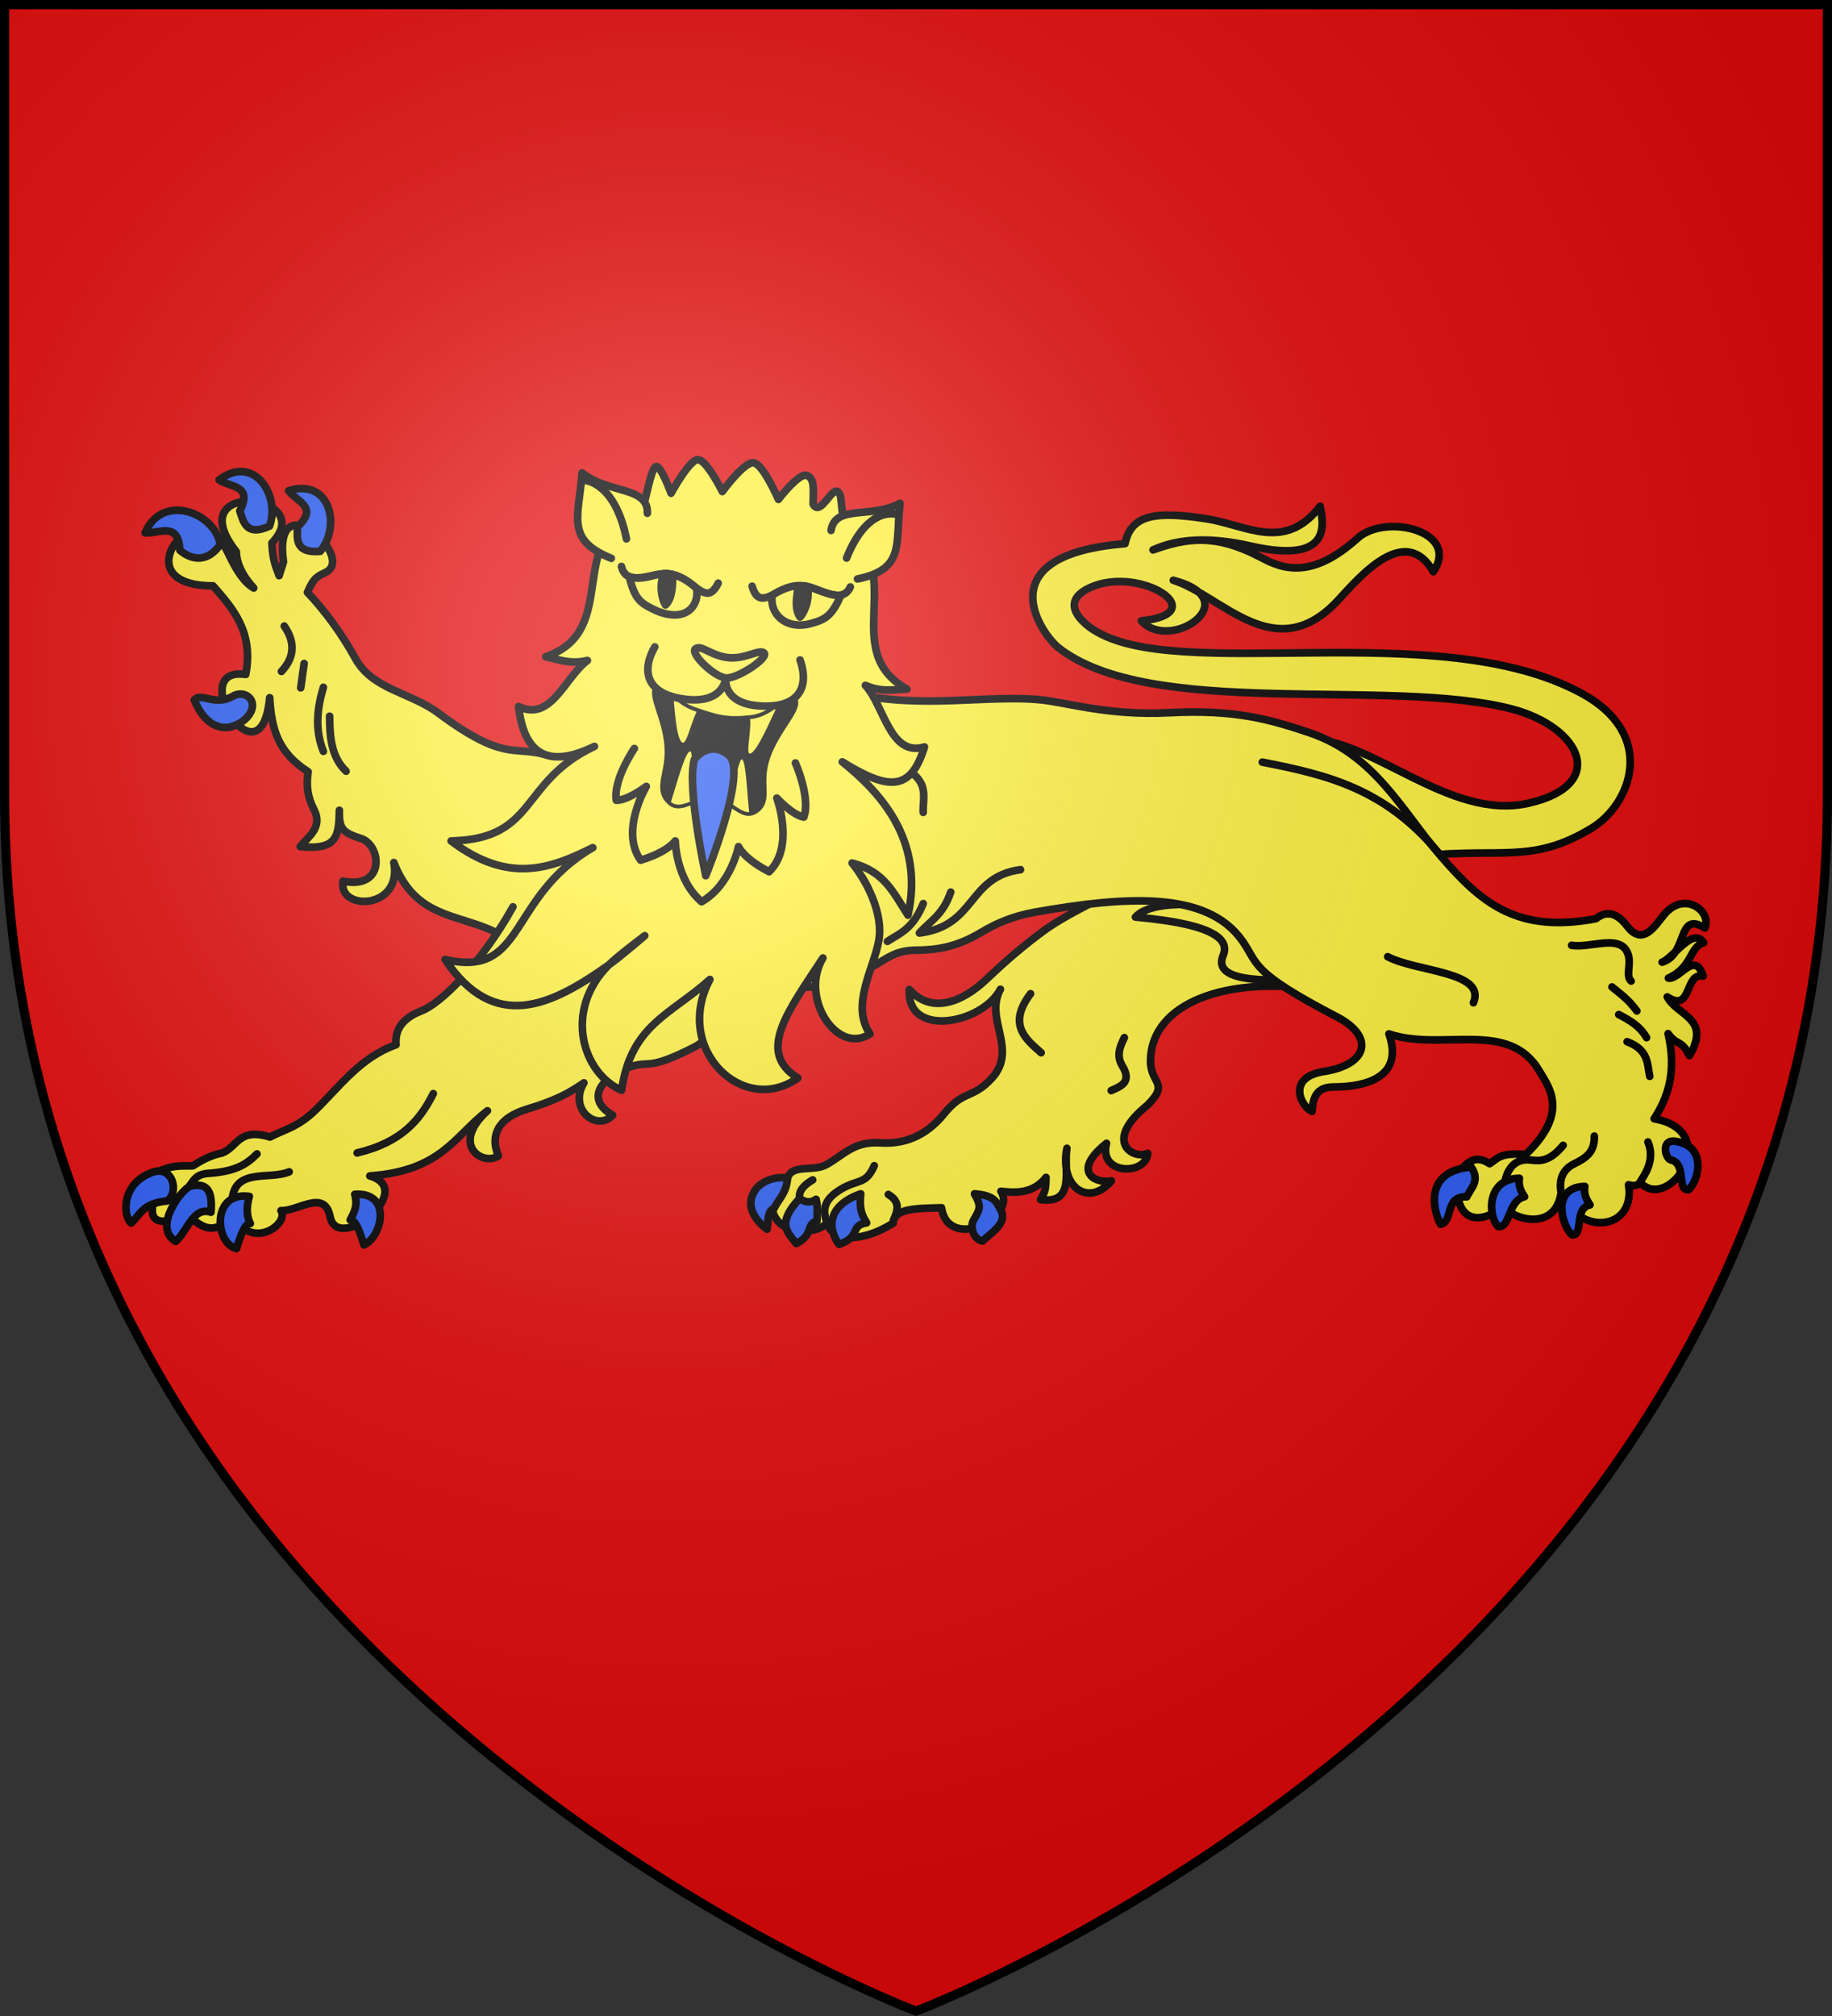
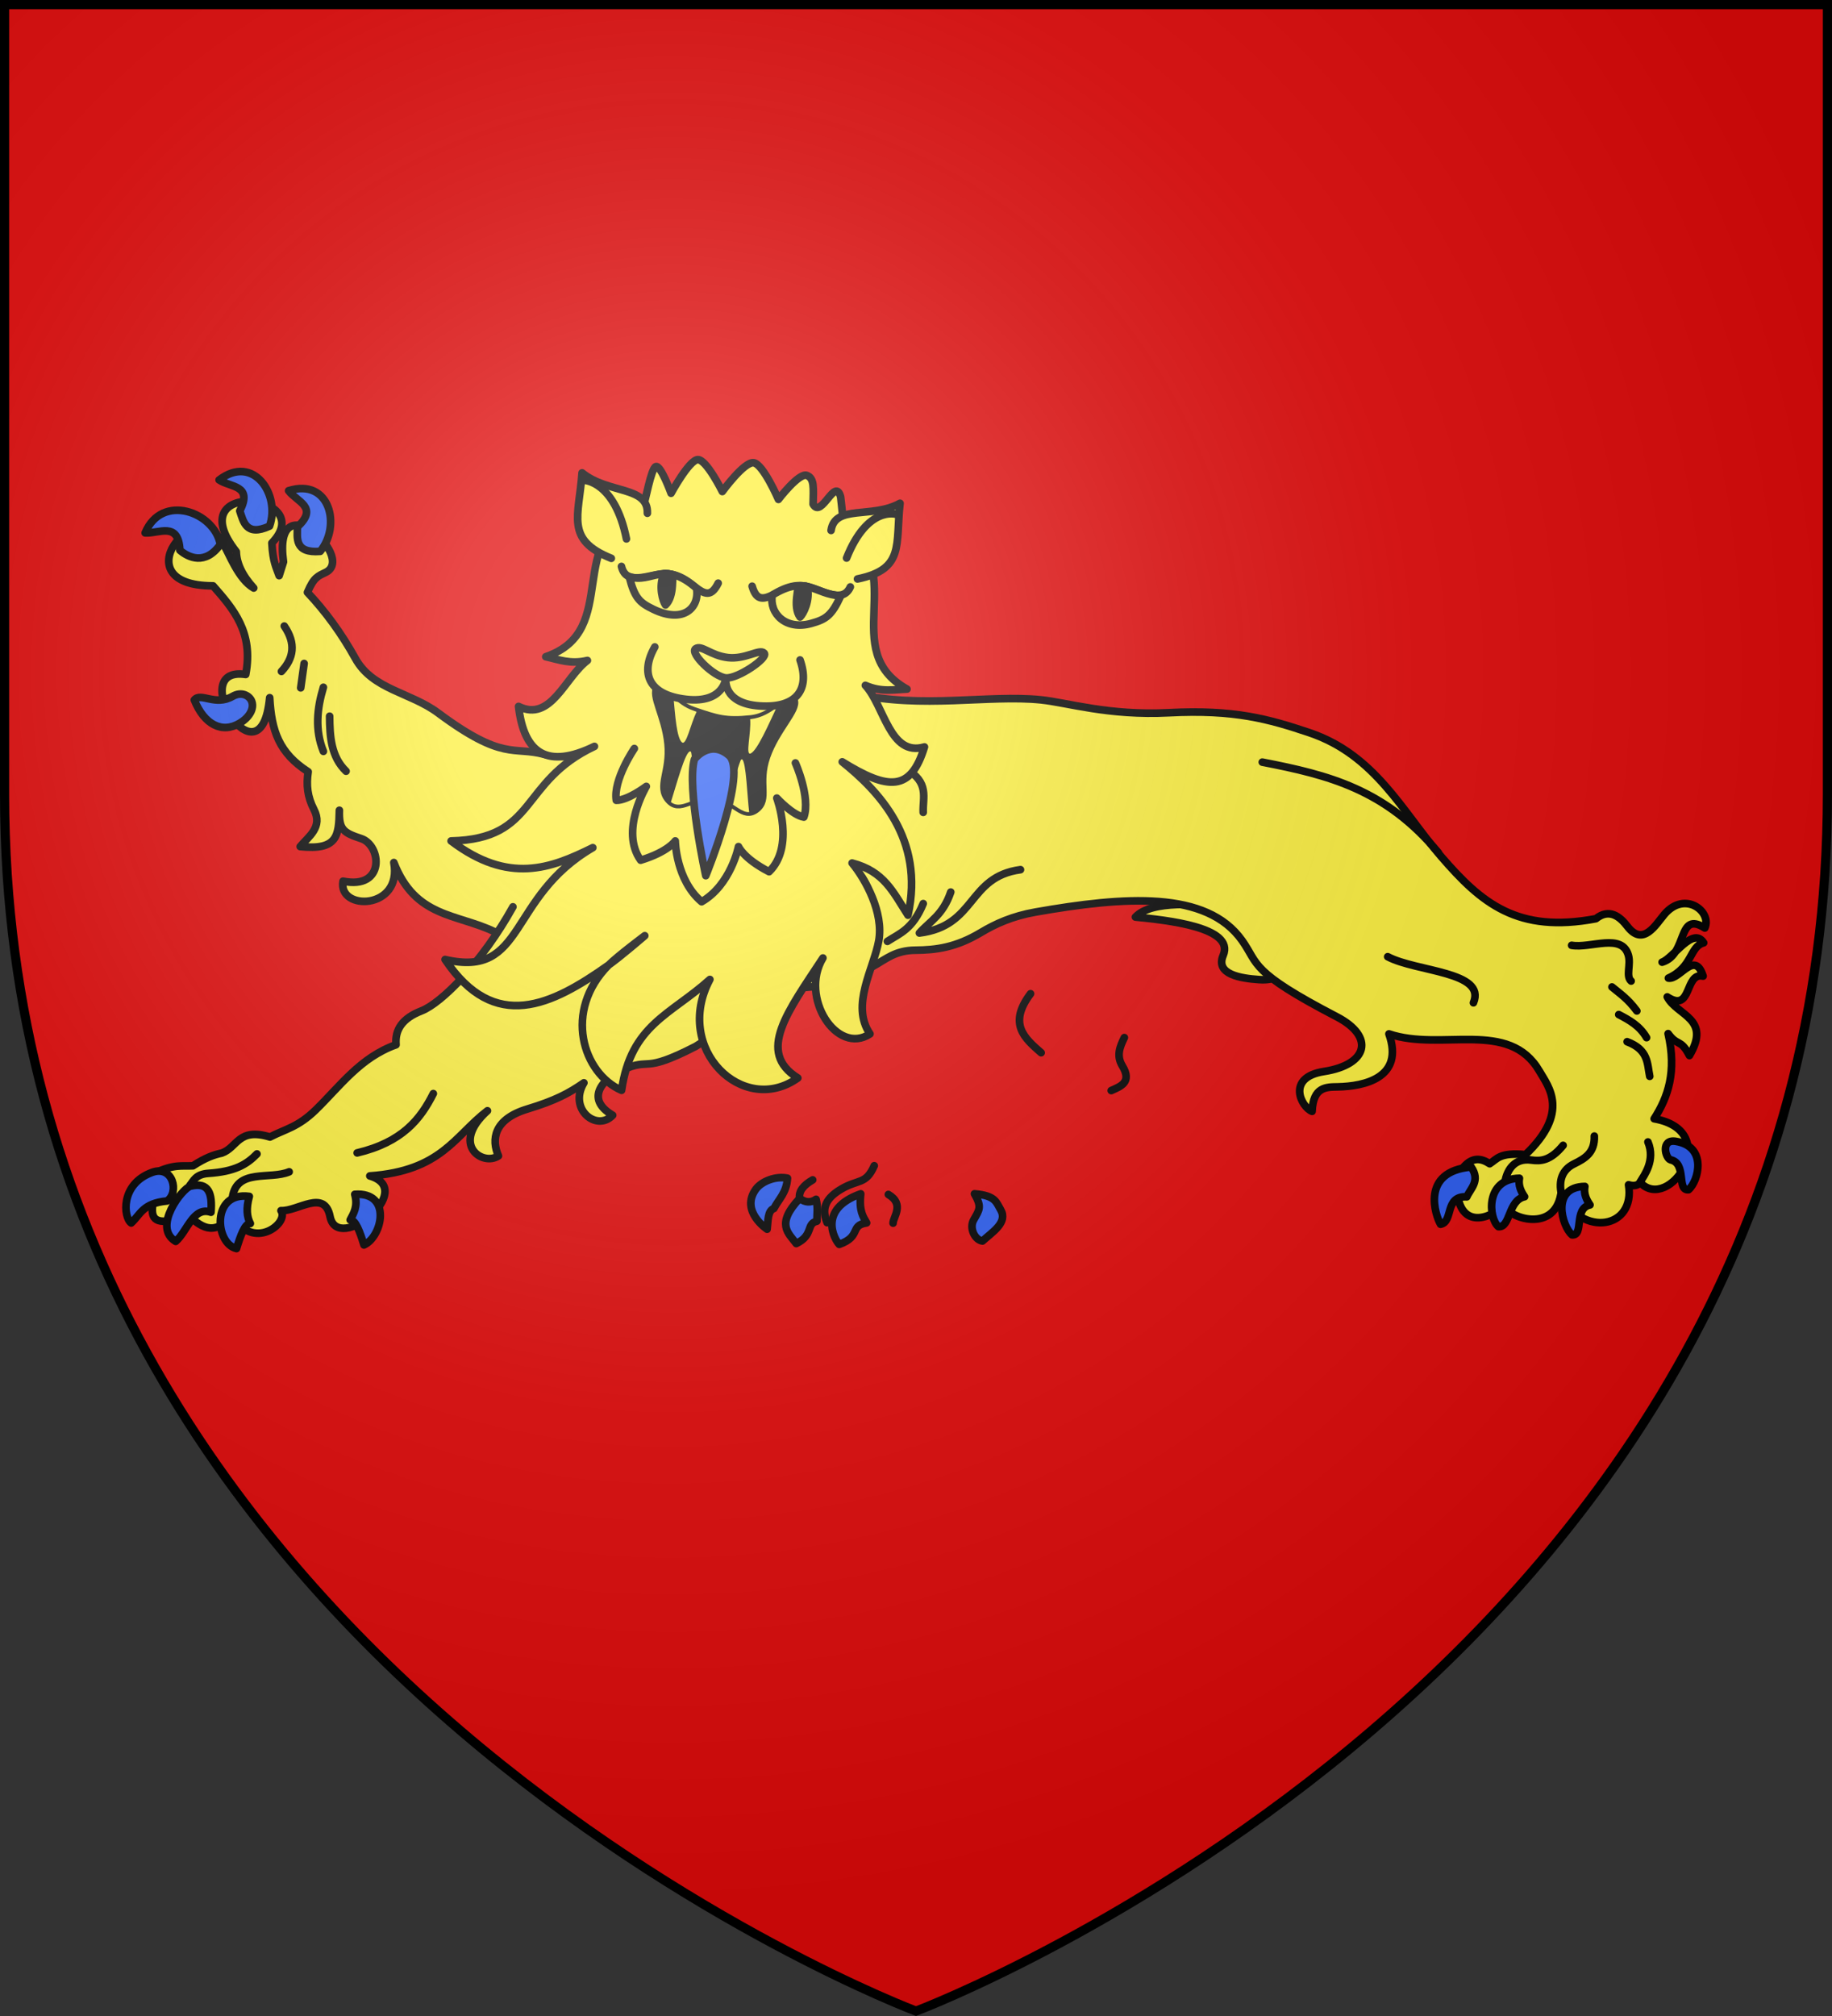
<svg xmlns="http://www.w3.org/2000/svg" height="660" viewBox="-300 -300 600 660" width="600">
  <rect x="-300" y="-300" width="600" height="660" fill="#333333" stroke="none" />
  <radialGradient id="a" cx="-80" cy="-80" gradientUnits="userSpaceOnUse" r="405">
    <stop offset="0" stop-color="#fff" stop-opacity=".31" />
    <stop offset=".19" stop-color="#fff" stop-opacity=".25" />
    <stop offset=".6" stop-color="#6b6b6b" stop-opacity=".125" />
    <stop offset="1" stop-opacity=".125" />
  </radialGradient>
  <path d="m-298.5-298.5h597v258.543c0 286.248-298.5 398.457-298.5 398.457s-298.5-112.209-298.5-398.457z" fill="#e20909" />
  <g stroke="#000">
    <path d="m-137.966 5.058c-12.515-6.02-25.993-4.521-33.048-22.675 2.882 15.577-18.393 15.885-16.643 6.107 13.927 2.827 12.648-11.757 5.944-13.953-5.78-1.893-7.354-2.943-7.133-9.273-.179 8.336-.57 13.182-12.839 11.888 2.71-3.29 7.516-6.332 4.517-12.126-2.181-4.214-2.543-8.03-1.902-12.364-9.549-6.139-12.02-13.425-12.601-24.251-2.828 30.157-28.015-10.604-7.846-7.608 2.608-13.785-4.019-21.413-10.699-29.006-30.332 0-5.058-31.03 3.566-13.315 1.68 2.679 4.707 11.143 9.748 14.028-3.904-4.296-5.604-8.225-5.706-11.888-18.952-24.027 27.246-19.058 11.65-2.853.337 6.302 1.443 7.982 2.378 10.699l1.427-4.517c-3.654-26.361 23.594-1.857 14.028 3.329-2.734 1.352-4.065 1.607-6.182 6.657 5.886 6.229 11.162 13.456 15.692 21.636 5.682 10.258 17.888 10.981 27.104 17.832 21.394 15.903 24.552 10.816 34.713 13.552l52.08 6.288-7.455 50.325z" fill="#fcef3c" stroke-linecap="round" stroke-linejoin="round" stroke-width="2.5" />
    <path d="m-132.005-3.121c-10.126 18.235-23.412 31.523-29.967 34.064-6.255 2.424-8.724 6.118-8.314 11.085-11.719 4.17-18.278 13.497-26.327 21.339-5.835 5.685-10.019 6.297-14.965 8.868-10.463-3.182-10.567 3.408-15.796 5.265-2.439.509-5.207 1.428-9.422 4.157-3.629.211-6.192-.643-12.748 2.494 3.749 4.808-8.97 21.151 11.135 13.797 3.922 3.103 8.115 7.515 14.638-.218 6.293 12.206 18.633 2.729 15.796-1.386 5.469.283 14.263-7.194 16.073 1.94 2.458 12.402 28.678-8.769 13.025-13.302 23.47-1.691 27.728-13.062 38.521-21.339-12.289 11.098-1.522 18.262 3.603 14.769-2.327-5.296-1.619-11.972 9.422-15.323 9.207-2.794 13.632-5.157 18.568-8.591-5.183 8.596 4.185 16.136 9.422 10.612-9.528-5.615-2.657-12.278 3.108-14.809 9.827-4.316 6.178 1.469 24.051-7.719l19.676-12.471" fill="#fcef3c" stroke-linecap="round" stroke-linejoin="round" stroke-width="2.5" />
-     <path d="m132.291 24.062c-30.683-4.716-55.195 4.332-55.483 23.057-.12 7.782 6.404 7.264-.924 14.614-15.06 12.135-4.433 18.042 0 15.852-.438 7.259-16.218 7.22-13.487-3.289-11.879 9.488-3.285 13.362 1.598 12.295-7.388 8.732-17.068 2.184-14.568-10.651-1.204 6.785 3.089 18.43-8.647 16.776 1.819-3.005 1.67-3.824 1.801-7.252-3.866 4.947-9.161 5.248-14.771 4.527 5.525 8.602-17.218 19.983-19.455 5.404-7.58.268-15.603-.041-15.852 5.044-11.262 7.081-20.412 5.414-21.617-.157-3.2 4.026-15.83 4.358-17.802-3.813 1.319-2.982 2.387-4.453 4.989-11.161 1.604-4.136 8.356-1.757 12.453-3.963 5.453-2.936 9.048-7.789 17.654-7.205 7.611.516 14.866-1.911 21.038-9.532 6.486-8.01 9.329-4.652 15.71-11.724 8.532-9.455-2.633-19.285 2.725-29.025-6.039 11.452-30.809 16.011-29.828.072 7.089 8.042 17.096 4.452 25.351-3.419 7.305-6.965 12.986-11.576 18.325-15.545 13.181-9.799 40.117-19.166 45.035-26.66l45.755 45.754z" fill="#fcef3c" stroke-linecap="round" stroke-linejoin="round" stroke-width="2.5" />
    <path d="m71.871.226c10.129 1.017 32.659 3.289 28.735 12.551-2.643 6.239 5.768 7.516 11.725 7.927 5.486.378 6.657-1.562 7.432-2.807l-20.148-21.597c-6.385.171-22.32-1.91-27.744 3.927z" fill="#fcef3c" stroke-linecap="round" stroke-linejoin="round" stroke-width="2.5" />
-     <path d="m127.394-58.098c21.575-.794 47.037 26.995 73.23 21.05 26.354-5.981 17.121-24.98-5.613-30.873-40.172-10.414-118.437 3.738-148.5-20.157-4.997-3.972-24.309-30.159 21.943-33.935 2.041-9.866 10.608-10.571 26.536-8.165 13.236 2 25.681 11.056 37.38-4.082.947 5.352 4.462 19.218-22.836 13.013-12.623-2.894-23.353-2.634-31.894 1.276 10.941-3.904 20.292-5.325 34.701 2.136 6.013 3.114 15.882 8.875 32.299-5.978 9.101-8.234 33.758-2.352 24.791 10.985-9.099-15.815-23.628 1.1-31.064 9.185-20.692 22.497-38.271-1.522-54.093-6.379 24.536 6.472-1.083 23.829-10.461 13.268 24.078-2.371-.389-18.352-16.775-10.893-9.662 4.398-3.73 10.647.874 13.687 27.436 18.118 113.08-4.645 160.064 20.935 25.047 13.637 16.124 36.397 3.317 44.141-19.367 11.71-29.033 6.429-55.497 9.058z" fill="#fcef3c" stroke-linecap="round" stroke-linejoin="round" stroke-width="2.5" />
    <path d="m-19.901-72.859c21.888 4.992 43.694.222 60.809 1.977 8.654.887 22.145 5.231 41.914 4.218 21.435-1.098 32.601 2.026 45.961 6.513 21.615 7.26 30.451 25.797 43.235 40.598 13.197 15.28 24.981 25.169 50.658 20.318 4.391-3.503 7.888-.662 10.279 2.471 5.221 6.841 9.311-.554 12.158-3.901 6.748-7.934 15.66-.805 13.235 4.474-9.181-5.812-5.424 8.626-13.981 11.185 3.807-1.43 10.108-11.826 13.608-6.338-4.666 1.227-3.499 7.898-11.557 11.557 3.755.63 8.621-9.317 11.371-.652-6.175-1.371-3.5 12.224-11.744 6.804 3.219 6.189 14.502 7.001 7.27 19.2-2.971-5.656-3.79-2.826-6.99-7.177 2.869 12.51-.035 20.786-4.567 27.868 22.868 4.05 4.851 30.93-4.567 20.878-.788.978-2.04 1.259-3.821.746 2.306 14.398-15.123 17.288-22.183 3.169-2.406 13.371-18.803 7.119-18.455 2.983-1.547 2.924-12.477 9.376-15.099-1.305-.46-3.243.925-7.102 1.864-10.812 2.796-3.103 5.592-2.783 8.389-.932 2.459-1.554 3.19-3.773 11.744-2.983 14.559-13.888 7.548-22.168 4.567-27.309-9.967-17.187-31.998-6.346-49.306-12.21 5.111 14.416-8.185 17.169-16.777 17.336-3.697.072-8.051-.101-8.389 8.016-3.485-1.302-8.656-11.105 3.915-13.049 14.399-2.226 16.689-11.396 4.194-17.895-28.773-14.966-25.493-17.162-31.037-24.979-11.672-16.456-38.47-14.438-67.667-9.321-7.575 1.328-13.133 3.858-17.895 6.711-8.089 4.845-14.576 5.727-21.437 5.779-6.581.049-9.579 2.891-13.794 5.22-11.559 6.385-18.203 6.72-24.233 7.084z" fill="#fcef3c" stroke-linecap="round" stroke-linejoin="round" stroke-width="2.5" />
    <path d="m-9.363 8.182c4.047-2.633 8.218-3.894 11.734-12.362m-.008-29.865c-.235-4.788 2.216-9.886-5.904-14.363-2.817-1.553-4.987-3.445-6.465-6.184m44.226 39.306c-17.469 2.353-14.355 18.39-33.106 20.743 3.563-3.976 7.714-5.898 10.267-13.41m102.042-42.534c21.78 4.234 40.292 8.86 57.66 29.639m-16.592 34.057c9.441 4.997 32.361 4.81 28.077 15.086m54.658 58.581c1.255-2.086 5.016-7.017 2.493-13.015m-46.819 13.038c.698-4.009 3.178-7.852 8.593-7.112 3.056.418 6.236.307 10.445-4.815m-.519 16.075c-1.066-4.647.293-8.14 4.074-10.001 3.6-1.771 6.862-3.657 6.667-9.112m5.778-48.818c2.633 2.202 5.145 3.799 8.149 7.852m-5.926 1.185c3.434 1.792 6.838 3.638 9.112 7.556m-6.371 1.333c7.059 2.666 6.552 7.165 7.408 11.334m-25.579-42.892c6.197 1.085 16.502-4.156 18.585 3.265.872 3.108-.912 6.894.9 8.426m-434.611-103.962-1.114 7.982m-5.383-20.233c3.926 5.744 3.057 10.589-.928 14.85m13.737 5.197c-2.112 6.992-2.817 13.984 0 20.976m2.042-11.509c.045 6.702.472 13.25 5.383 18.006m-37.219 139.524c1.418-9.557 12.297-5.71 18.583-8.371m-32.478 4.353c1.157-1.283 1.744-3.562 6.027-3.85 8.563-.576 12.477-2.835 15.904-6.362m32.813-.335c14.796-3.503 20.749-11.059 24.945-19.42m119.97 34.326c-.384-2.426 1.356-4.38 4.277-6.071m26.335 14.161c-.079-1.896 3.917-6.146-1.552-9.387m-20.065 9.23c-1.512-3.779-1.441-7.46 4.706-11.046 5.629-3.284 8.012-1.367 10.734-7.596m51.195-56.313c-7.472 9.892-1.943 14.583 3.468 19.321m22.955 12.386c3.059-1.377 6.91-2.679 3.633-8.092-2.005-3.313-.836-6.165.661-9.248m-84.892-27.093c1.456-6.386 5.64-14.915-.941-25.313" fill="none" stroke-linecap="round" stroke-linejoin="round" stroke-width="2.5" />
    <path d="m-202.583-127.516c7.036-6.475-.23-8.205-2.891-11.832 13.565-4.252 17.268 11.519 10.348 19.855-8.516.687-7.506-4.417-7.456-8.023zm-18.889-5.232c4.397-8.491-3.023-7.632-6.764-10.13 11.293-8.635 20.167 4.919 16.514 15.118-7.767 3.559-8.564-1.584-9.75-4.989zm-2.336 60.713c-5.753 3.313-10.371-1.426-12.548 1.184 3.254 8.144 9.175 11.07 14.916 7.576 3.598-2.19 4.776-5.205 3.788-7.339-.805-1.738-3.315-3.056-6.156-1.42zm-17.284-47.825c-.438-9.552-6.876-5.39-11.364-5.682 5.463-13.125 22.686-6.871 24.623 3.788-4.947 6.965-10.528 4.25-13.259 1.894zm57.282 210.864c12.22-.869 9.076 13.847 3.013 16.574-1.345-4.354-2.736-8.246-4.52-8.203 1.135-2.139 2.601-4.448 1.507-8.371zm-34.539.67c-12.555-1.706-11.252 15.522-4.185 17.076 1.345-4.354 2.736-8.246 4.52-8.203-1.135-2.139-1.429-4.951-.335-8.873zm-24.108 14.732c-7.78-4.637 2.209-17.431 4.855-18.08 6.044-1.483 7.185 2.466 6.697 8.538-5.842-1.997-7.739 6.264-11.552 9.542zm-2.846-13.226c4.134-2.779 1.936-11.84-4.855-9.375-10.59 3.844-9.38 14.844-6.864 16.574 3.032-2.764 3.766-6.485 11.719-7.199zm498.309-3.687c-4.002.356-.442-8.65-5.894-9.798-1.692-.524-3.272-6.82 1.684-6.047 10.518 1.639 7.496 13.049 4.21 15.845zm-38.156 14.772c4.002.356.442-8.65 5.894-9.798-1.202-1.775-2.1-3.665-1.684-6.047-11.206.163-7.496 13.049-4.21 15.845zm-24.111-2.679c4.002.356 3.121-8.65 8.573-9.798-1.202-1.775-2.1-3.665-1.684-6.047-11.206.163-10.175 13.049-6.889 15.845zm-18.945-.788c4.313-.792 1.202-9.389 8.604-8.975 1.143-2.677 4.566-5.224 1.42-9.773-16.773 1.478-11.646 16.014-10.024 18.748zm-152.641-9.967c2.443 4.324 1.69 5.111-.265 8.542-1.522 2.672.364 6.593 2.887 6.911 3.249-2.962 8.398-6.089 5.942-10.245-1.455-2.462-1.667-4.627-8.564-5.209zm-37.255 0c-.6 5.661.755 7.413 1.932 9.52-5.639.831-1.62 4.422-8.969 7.037-1.515-1.537-7.201-11.491 7.037-16.557zm-20.007 1.518c-7.904 8.414-3.683 11.326-1.104 14.764 5.773-2.79 3.141-6.532 6.761-7.313-0-2.346.389-4.497-.276-7.175-1.794 1.25-3.588 1.049-5.381-.276zm-3.98-6.625c-.308 4.774-2.827 6.786-4.45 9.916-2.063.673-1.891 4.029-2.22 6.783 0 0-8.92-5.925-3.695-13.102 1.867-2.565 6.507-4.425 10.366-3.598z" fill="#2b5df2" stroke-linecap="round" stroke-linejoin="round" stroke-width="2.5" />
    <g stroke-linecap="round" stroke-linejoin="round" stroke-width="3.163" transform="matrix(.763 -.205 .204 .764 -284.177 -112.595)">
      <path d="m294.225 31.948c-3.656-1.546-15.625 8.142-15.625 8.142s-2.93-14.582-6.425-15.391c-3.495-.81-14.295 10.571-14.295 10.571s-1.1-12.551-3.261-12.29c-2.161.261-8.017 13.093-9.038 14.023-36.365 4.298-21.643 47.84-55.355 50.163 4.849 2.508 8.994 5.744 16.274 5.965-10.809 4.324-21.252 20.885-32.492 10.974-2.859 19.524 4.894 28.213 26.121 24.136-34.041 6.097-32.639 30.891-67.513 22.409 18.419 23.616 36.906 21.731 56.038 17.904-39.57 10.646-40.723 45.121-71.129 28.85 11.996 34.908 37.775 29.809 64.93 19.776 4.511-2.615 17.595-7.836 17.595-7.836s-11.77 5.684-17.595 7.836c-23.246 13.475-21.899 40.625-8.222 51.49 10.821-25.279 27.647-24.865 47.227-34.836-22.297 23.799-1.341 58.58 24.68 48.848-13.874-14.86 2.903-27.504 22.881-45.285-13.667 13.128-4.849 40.587 10.733 35.415-4.794-13.607 8.579-25.784 13.506-36.378 4.921-10.581 1.333-25.668-2.406-33.864 12.011 6.827 13.296 16.031 16.812 26.851 14.968-28.8 1.371-52.981-9.935-68.369 15.457 16.411 24.278 19.253 34.51 2.879-14.989.297-11.64-20.692-17.085-30.973 5.696 4.535 10.952 4.745 16.274 5.965-23.582-22.942 13.279-46.025-7.866-71.948.008-.489 1.833-11.571 1.833-12.051-0-8.793-10.048 6.843-11.792-.017 1.797-6.33 3.375-10.178.541-12.186-2.833-2.008-13.927 6.545-13.927 6.545s-2.34-15.768-5.997-17.314z" style="fill:#fff03c;fill-rule:evenodd;stroke:#000;stroke-width:3.163;stroke-linecap:round;stroke-linejoin:round" />
      <path d="m232.757 110.888c2.404.281 3.396 8.712 10.831 13.699 8.497 5.7 11.723 7.856 22.092 9.502 10.369 1.646 18.743-7.04 19.318-2.865.574 4.175-10.316 9.732-17.024 19.597-6.707 9.865-3.386 17.219-9.76 19.881-6.373 2.662-7.298-5.962-15.819-9.257-8.521-3.295-15.109 2.594-18.245-3.985-3.137-6.579 3.866-10.777 5.747-22.325 1.882-11.548-1.645-21.156 1.77-23.782.427-.328.746-.506 1.089-.466z" stroke="#000" stroke-linecap="round" stroke-linejoin="round" stroke-width="3.163" />
      <path d="m237.013 117.3c-1.197 6.974-3.058 16.455-1.395 18.731 1.371 1.877 5.248-6.159 9.123-10.651-.433-.289-.737-.533-1.199-.843-3.154-2.115-5.094-4.767-6.529-7.237zm40.112 15.105c-3.208 1.224-7.143 2.405-11.464 1.719-.097-.015-.145-.073-.242-.089-1.032 5.819-6.044 14.282-3.429 13.814 2.956-.528 10.208-9.647 15.134-15.445zm-39.179 8.113c-1.993-.496-8.9 11.587-13.129 18.198 2.477 3.348 6.589 1.667 11.704 1.733-.161-7.455 1.871-19.179 1.7-19.561-.09-.203-.121-.332-.275-.37zm17.131 30.635c-2.858-.588-4.628-4.136-8.119-7.013 4.372-4.861 9.817-14.648 10.526-14.846.144-.04.31-.082.406.014 1.373 1.382-2.003 15.84-2.813 21.845z" fill="#fcef3c" fill-rule="evenodd" stroke="none" />
      <g stroke="#000" stroke-linecap="round" stroke-linejoin="round" stroke-width="3.163">
        <path d="m323.386 89.567c20.059 1.199 18.834-9.595 25.128-25.682-12.971 3.205-26.181-6.587-30.52 3.44m-71.74-26.608c3.301-10.84-13.726-11.946-21.835-23.174-5.823 16.944-14.101 24.825 2.573 37.317m7.951 40.112c-8.81 8.902-7.678 18.593 7.023 24.347 14.701 5.754 18.119-4.322 18.119-4.322s-4.424 9.708 10.514 14.817c14.938 5.109 22.076-1.551 21.12-14.033" fill="#fff03c" fill-rule="evenodd" />
        <path d="m251.074 100.074c2.806-1.044 5.3 4.349 12.021 7.016 6.721 2.667 13.736-.249 14.992 2.115 1.264 2.381-13.451 7.468-18.002 5.794-4.718-1.736-11.867-13.861-9.011-14.924z" fill="#fff03c" fill-rule="evenodd" />
        <path d="m345.775 67.856s-10.507-6.615-24.526 12.183m-1.589 11.945c-5.423 6.666-12.851-3.44-18.854-5.512-9.861-3.404-20.171 6.541-20.391-5.328m-13.271-4.864c-7.852 8.91-8.778-4.959-19.002-9.11-5.797-2.354-18.193 1.31-17.948-7.977m-14.309 74.186s-11.891 10.213-12.769 18.76c4.487 1.328 13.518-2.331 13.518-2.331s-15.433 14.933-10.163 28.901c11.9-.39 15.932-3.98 15.932-3.98s-3.943 15.66 4.049 27.141c13.529-3.594 20.66-18.085 20.66-18.085s.751 5.343 9.574 13.329c13.063-7.249 10.96-28.609 10.96-28.609s4.519 8.625 8.801 10.511c4.864-7.087 2.407-22.558 2.407-22.558m-43.722-107.744c1.533-24.266-10.544-27.917-10.544-27.917" fill="none" />
        <path d="m253.038 146.297c5.914 8.63-22.137 45.604-22.137 45.604s1.716-37.539 7.918-47.786c0 0 8.305-6.447 14.219 2.182z" fill="#2b5df2" fill-rule="evenodd" />
        <path d="m314.902 94.491c-5.822 7.014-8.479 7.832-14.802 7.888-10.983.097-15.774-8.476-12.599-15.496 15.941-4.787 16.857 4.279 27.401 7.608zm-82.702-30.397c-.113 9.185 1.378 11.528 6.182 15.665 10.708 9.221 18.791 4.137 19.558-3.766-10.077-15.081-17.263-6.457-25.739-11.899z" fill="#fcef3c" fill-rule="evenodd" />
        <path d="m298.678 85.986c.831.188-4.354 7.54-2.37 12.626 1.589-.839 6.045-5.61 6.112-11.41-.88-.539-2.069-.965-3.742-1.215zm-48.598-17.812c-.755-.393-1.561 8.564-6.367 11.161-.669-1.667-.959-8.195 2.746-12.662 1.254.275 2.469.736 3.621 1.501z" fill-rule="evenodd" />
      </g>
    </g>
  </g>
  <path d="m-298.5-298.5h597v258.543c0 286.248-298.5 398.457-298.5 398.457s-298.5-112.209-298.5-398.457z" fill="url(#a)" />
  <path d="m-298.5-298.5h597v258.503c0 286.203-298.5 398.395-298.5 398.395s-298.5-112.191-298.5-398.395z" fill="none" stroke="#000" stroke-width="3" />
</svg>